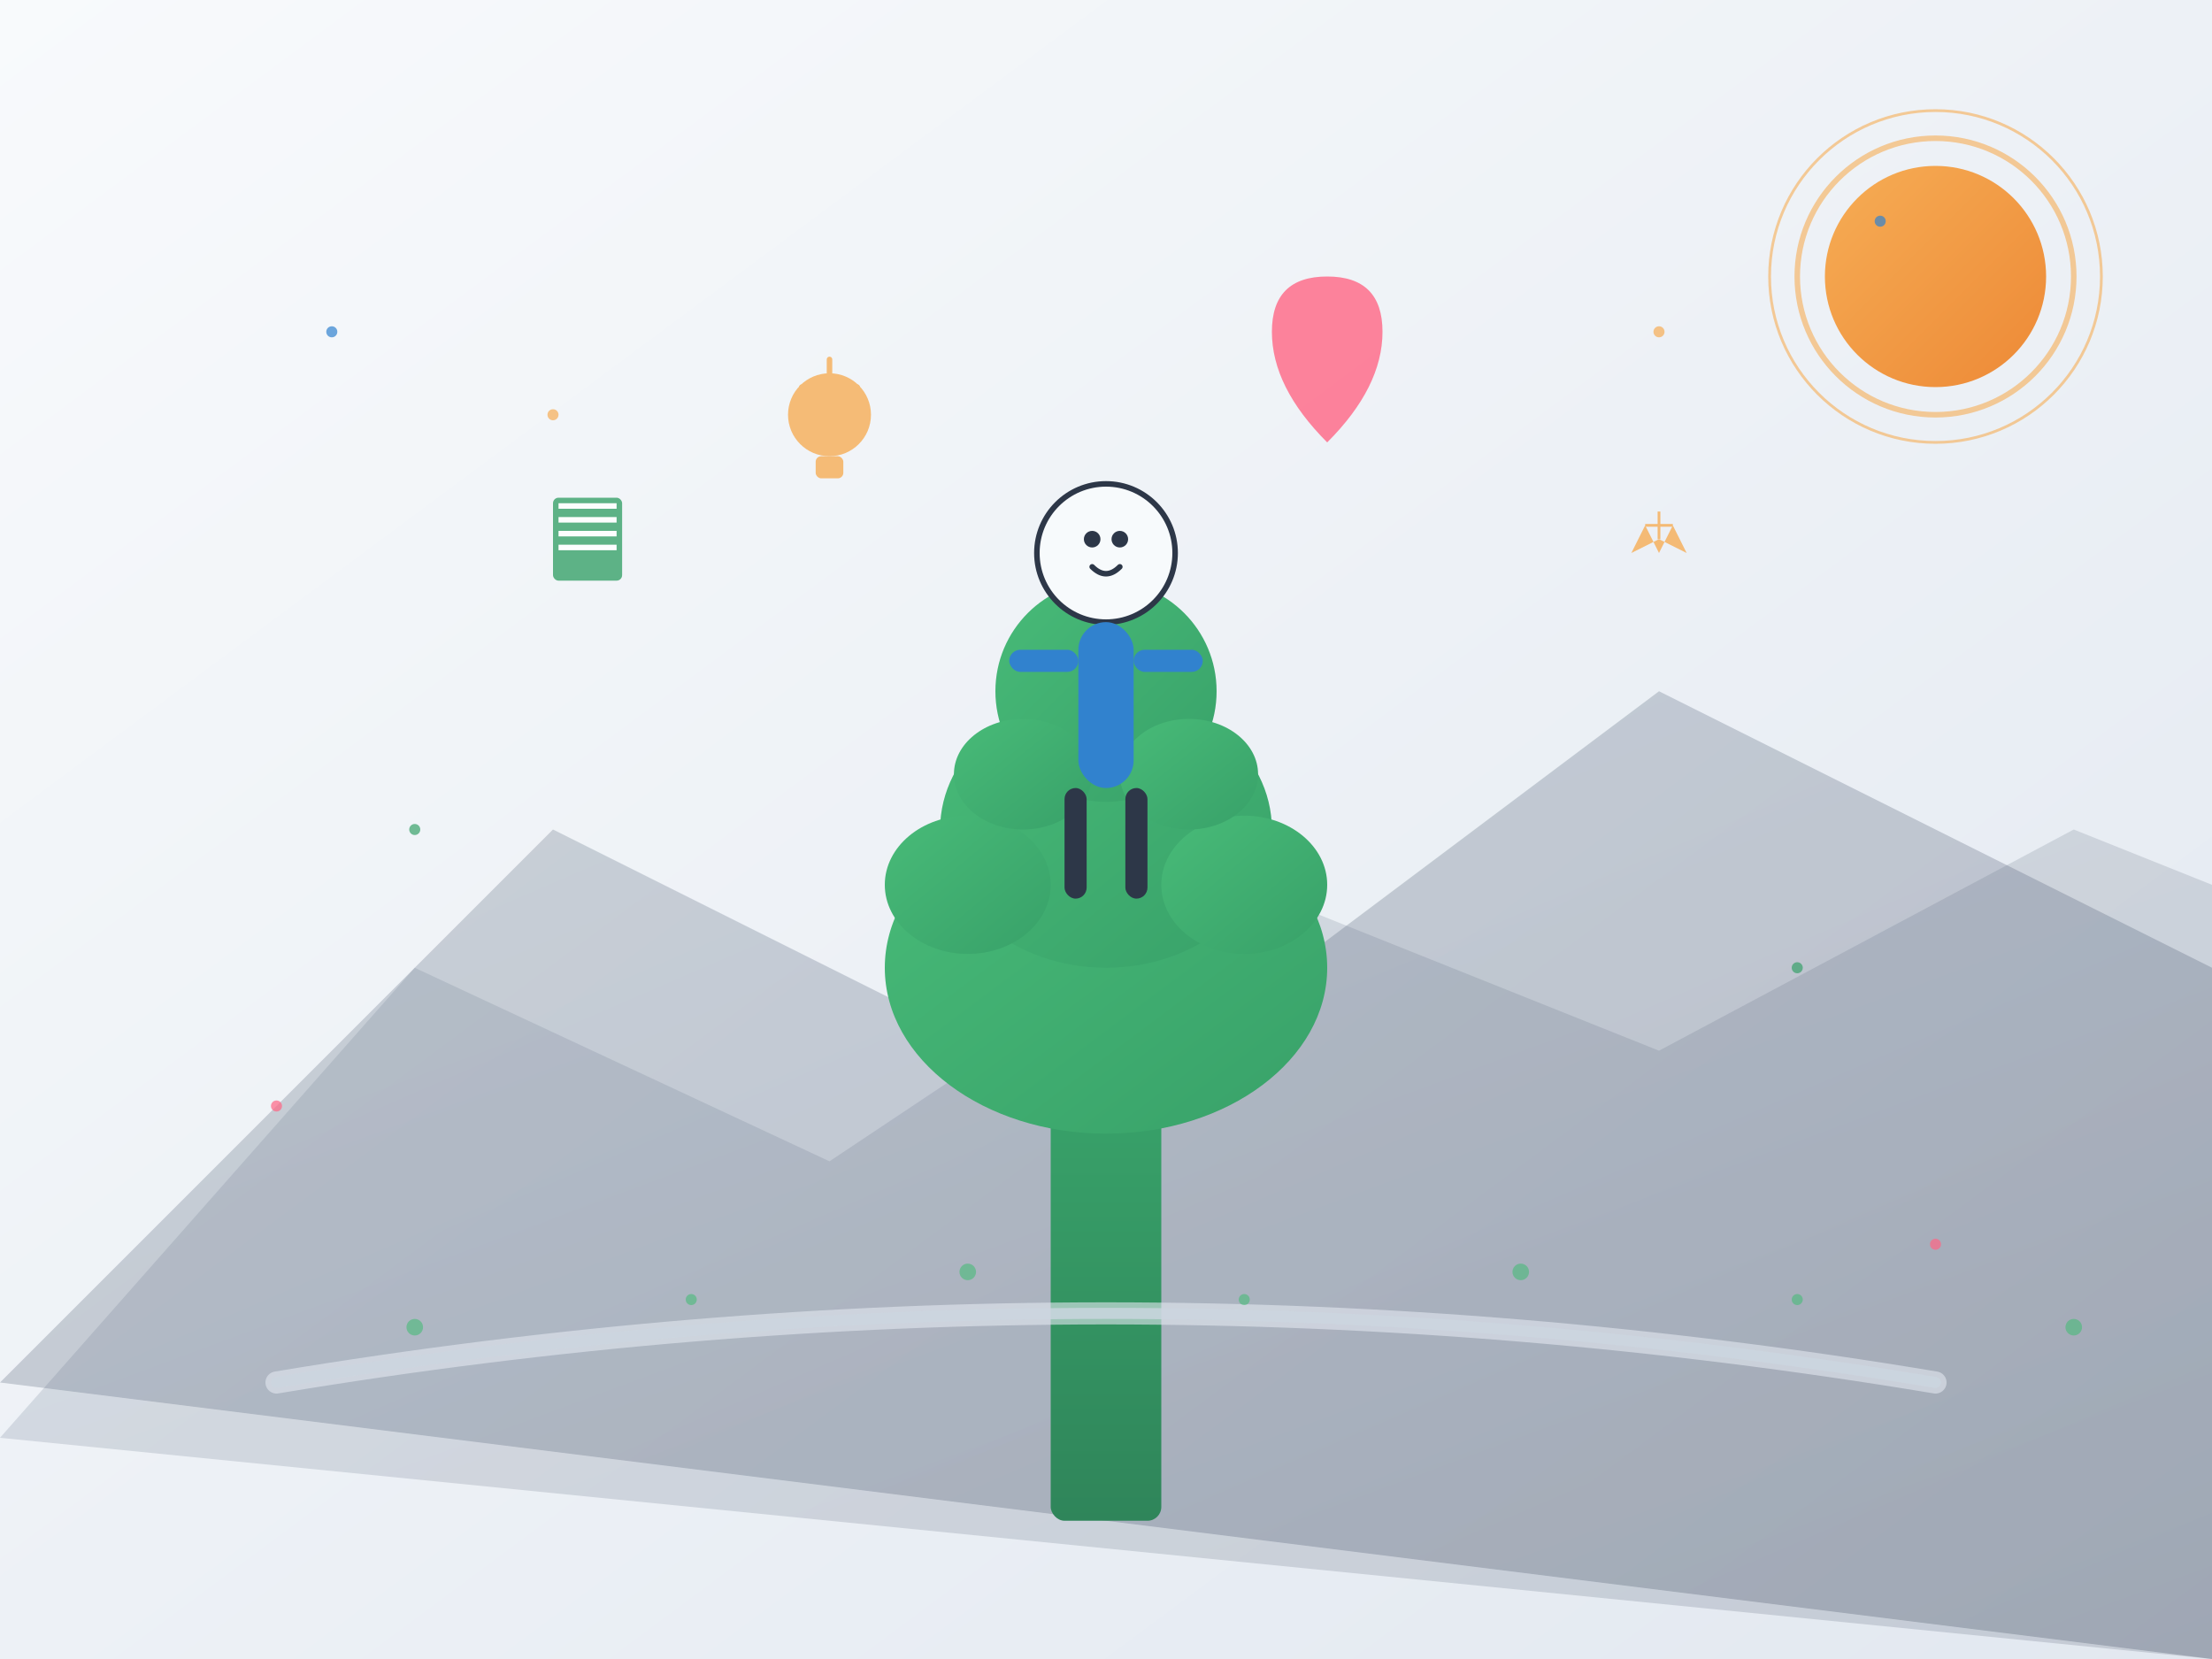
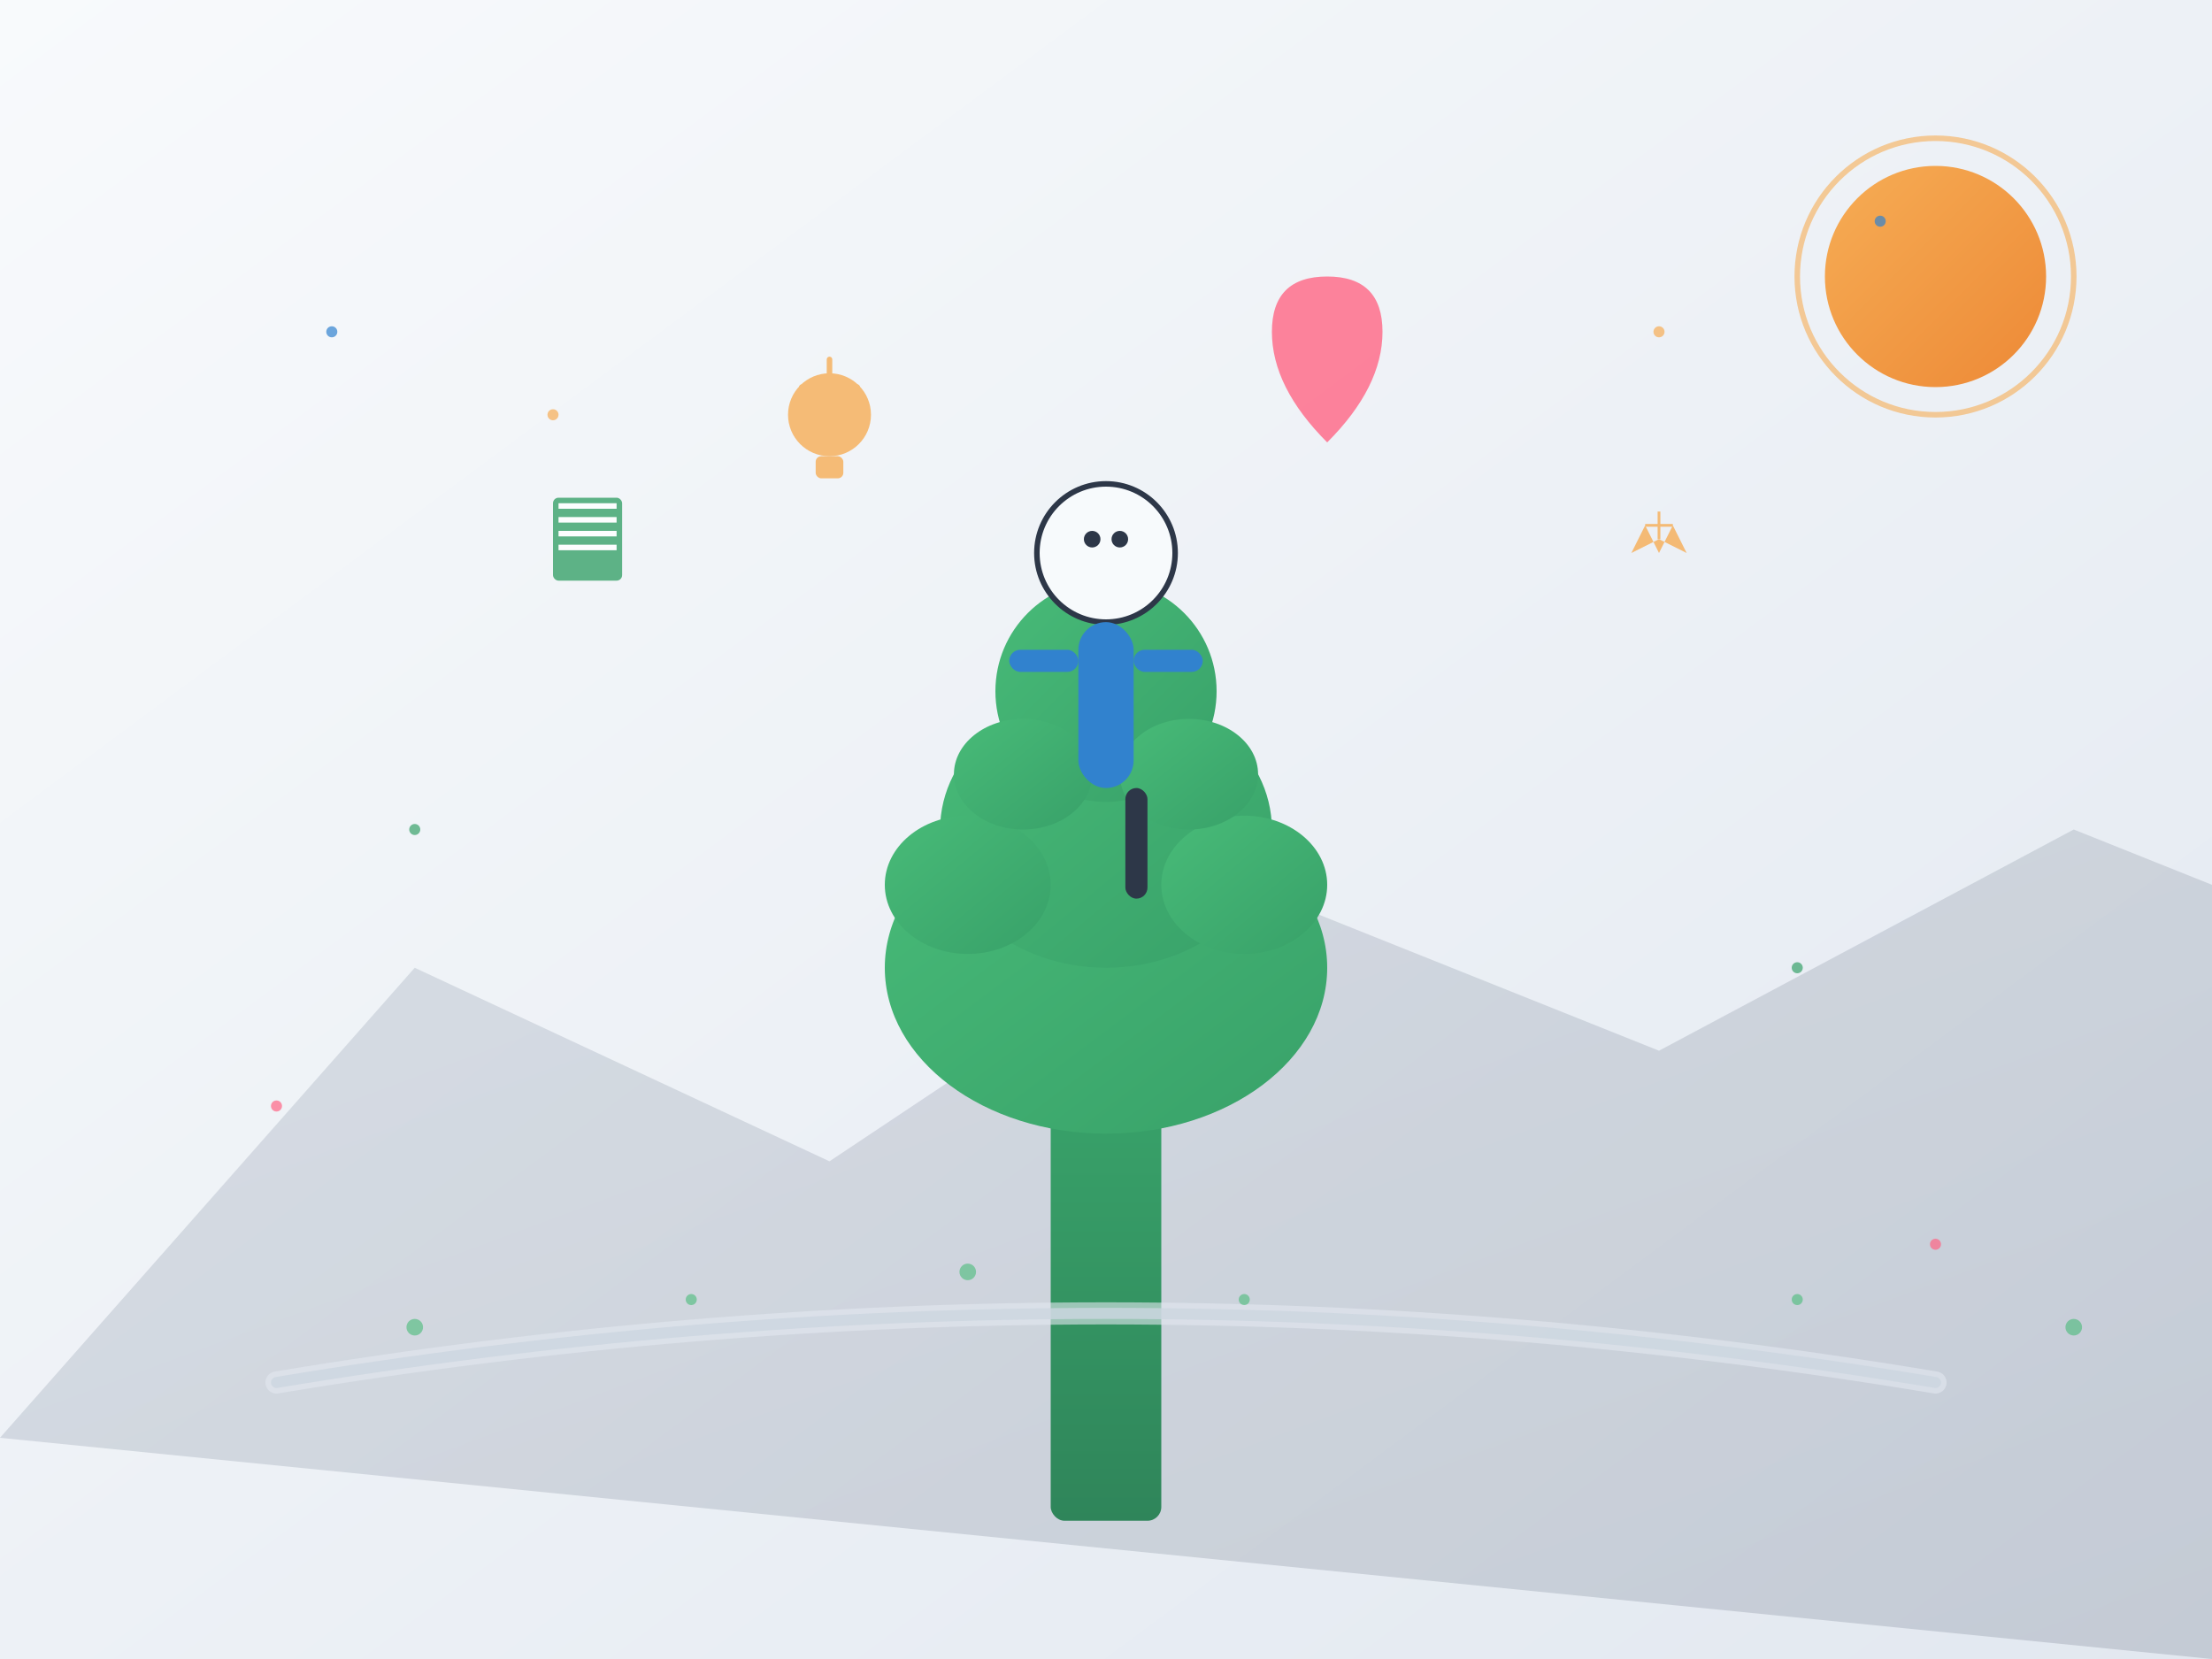
<svg xmlns="http://www.w3.org/2000/svg" version="1.2" viewBox="0 0 800 600" width="800" height="600">
  <title>Personal Development Hero</title>
  <defs>
    <linearGradient id="bgGradient" x1="0%" y1="0%" x2="100%" y2="100%">
      <stop offset="0%" style="stop-color:#f8fafc;stop-opacity:1" />
      <stop offset="100%" style="stop-color:#e2e8f0;stop-opacity:1" />
    </linearGradient>
    <linearGradient id="treeGradient" x1="0%" y1="0%" x2="0%" y2="100%">
      <stop offset="0%" style="stop-color:#38a169;stop-opacity:1" />
      <stop offset="100%" style="stop-color:#2f855a;stop-opacity:1" />
    </linearGradient>
    <linearGradient id="leafGradient" x1="0%" y1="0%" x2="100%" y2="100%">
      <stop offset="0%" style="stop-color:#48bb78;stop-opacity:1" />
      <stop offset="100%" style="stop-color:#38a169;stop-opacity:1" />
    </linearGradient>
    <linearGradient id="sunGradient" x1="0%" y1="0%" x2="100%" y2="100%">
      <stop offset="0%" style="stop-color:#f6ad55;stop-opacity:1" />
      <stop offset="100%" style="stop-color:#ed8936;stop-opacity:1" />
    </linearGradient>
    <linearGradient id="mountainGradient" x1="0%" y1="0%" x2="100%" y2="100%">
      <stop offset="0%" style="stop-color:#718096;stop-opacity:1" />
      <stop offset="100%" style="stop-color:#4a5568;stop-opacity:1" />
    </linearGradient>
    <filter id="shadow" x="-20%" y="-20%" width="140%" height="140%">
      <feDropShadow dx="2" dy="4" stdDeviation="3" flood-color="#000000" flood-opacity="0.1" />
    </filter>
  </defs>
  <rect width="800" height="600" fill="url(#bgGradient)" />
-   <path d="M0 500 L200 300 L400 400 L600 250 L800 350 L800 600 Z" fill="url(#mountainGradient)" opacity="0.3" />
  <path d="M0 520 L150 350 L300 420 L450 320 L600 380 L750 300 L800 320 L800 600 Z" fill="url(#mountainGradient)" opacity="0.2" />
  <circle cx="700" cy="100" r="40" fill="url(#sunGradient)" filter="url(#shadow)" />
  <g opacity="0.6">
    <circle cx="700" cy="100" r="50" fill="none" stroke="#f6ad55" stroke-width="2" />
-     <circle cx="700" cy="100" r="60" fill="none" stroke="#f6ad55" stroke-width="1" />
  </g>
  <g filter="url(#shadow)">
    <rect x="380" y="400" width="40" height="150" fill="url(#treeGradient)" rx="5" />
    <ellipse cx="400" cy="350" rx="80" ry="60" fill="url(#leafGradient)" />
    <ellipse cx="400" cy="300" rx="60" ry="50" fill="url(#leafGradient)" />
    <ellipse cx="400" cy="250" rx="40" ry="40" fill="url(#leafGradient)" />
    <ellipse cx="350" cy="320" rx="30" ry="25" fill="url(#leafGradient)" />
    <ellipse cx="450" cy="320" rx="30" ry="25" fill="url(#leafGradient)" />
    <ellipse cx="370" cy="280" rx="25" ry="20" fill="url(#leafGradient)" />
    <ellipse cx="430" cy="280" rx="25" ry="20" fill="url(#leafGradient)" />
  </g>
  <g filter="url(#shadow)">
    <circle cx="400" cy="200" r="25" fill="#f7fafc" stroke="#2d3748" stroke-width="2" />
    <rect x="390" y="225" width="20" height="60" fill="#3182ce" rx="10" />
    <rect x="365" y="235" width="25" height="8" fill="#3182ce" rx="4" />
    <rect x="410" y="235" width="25" height="8" fill="#3182ce" rx="4" />
-     <rect x="385" y="285" width="8" height="40" fill="#2d3748" rx="4" />
    <rect x="407" y="285" width="8" height="40" fill="#2d3748" rx="4" />
    <circle cx="395" cy="195" r="3" fill="#2d3748" />
    <circle cx="405" cy="195" r="3" fill="#2d3748" />
-     <path d="M395 205 Q400 210 405 205" fill="none" stroke="#2d3748" stroke-width="2" stroke-linecap="round" />
  </g>
  <g opacity="0.8">
    <circle cx="300" cy="150" r="15" fill="#f6ad55" filter="url(#shadow)" />
    <rect x="295" y="165" width="10" height="8" fill="#f6ad55" rx="2" />
    <path d="M290 140 L310 140 M300 130 L300 140" stroke="#f6ad55" stroke-width="2" stroke-linecap="round" />
    <path d="M500 120 Q500 100 480 100 Q460 100 460 120 Q460 140 480 160 Q500 140 500 120" fill="#ff6584" filter="url(#shadow)" />
    <path d="M600 200 L605 190 L610 200 L600 195 L590 200 L595 190 Z" fill="#f6ad55" filter="url(#shadow)" />
    <path d="M600 195 L600 185 M595 190 L605 190" stroke="#f6ad55" stroke-width="1" />
    <rect x="200" y="180" width="25" height="30" fill="#38a169" rx="2" filter="url(#shadow)" />
    <rect x="202" y="182" width="21" height="2" fill="#ffffff" />
    <rect x="202" y="187" width="21" height="2" fill="#ffffff" />
    <rect x="202" y="192" width="21" height="2" fill="#ffffff" />
    <rect x="202" y="197" width="21" height="2" fill="#ffffff" />
  </g>
  <path d="M100 500 Q400 450 700 500" fill="none" stroke="#e2e8f0" stroke-width="8" stroke-linecap="round" opacity="0.6" />
  <path d="M100 500 Q400 450 700 500" fill="none" stroke="#cbd5e0" stroke-width="4" stroke-linecap="round" opacity="0.8" />
  <g opacity="0.6">
    <circle cx="150" cy="480" r="3" fill="#48bb78" />
    <circle cx="250" cy="470" r="2" fill="#48bb78" />
    <circle cx="350" cy="460" r="3" fill="#48bb78" />
    <circle cx="450" cy="470" r="2" fill="#48bb78" />
-     <circle cx="550" cy="460" r="3" fill="#48bb78" />
    <circle cx="650" cy="470" r="2" fill="#48bb78" />
    <circle cx="750" cy="480" r="3" fill="#48bb78" />
  </g>
  <g opacity="0.7">
    <circle cx="120" cy="120" r="2" fill="#3182ce" />
    <circle cx="680" cy="80" r="2" fill="#3182ce" />
    <circle cx="150" cy="300" r="2" fill="#38a169" />
    <circle cx="650" cy="350" r="2" fill="#38a169" />
    <circle cx="200" cy="150" r="2" fill="#f6ad55" />
    <circle cx="600" cy="120" r="2" fill="#f6ad55" />
    <circle cx="100" cy="400" r="2" fill="#ff6584" />
    <circle cx="700" cy="450" r="2" fill="#ff6584" />
  </g>
</svg>